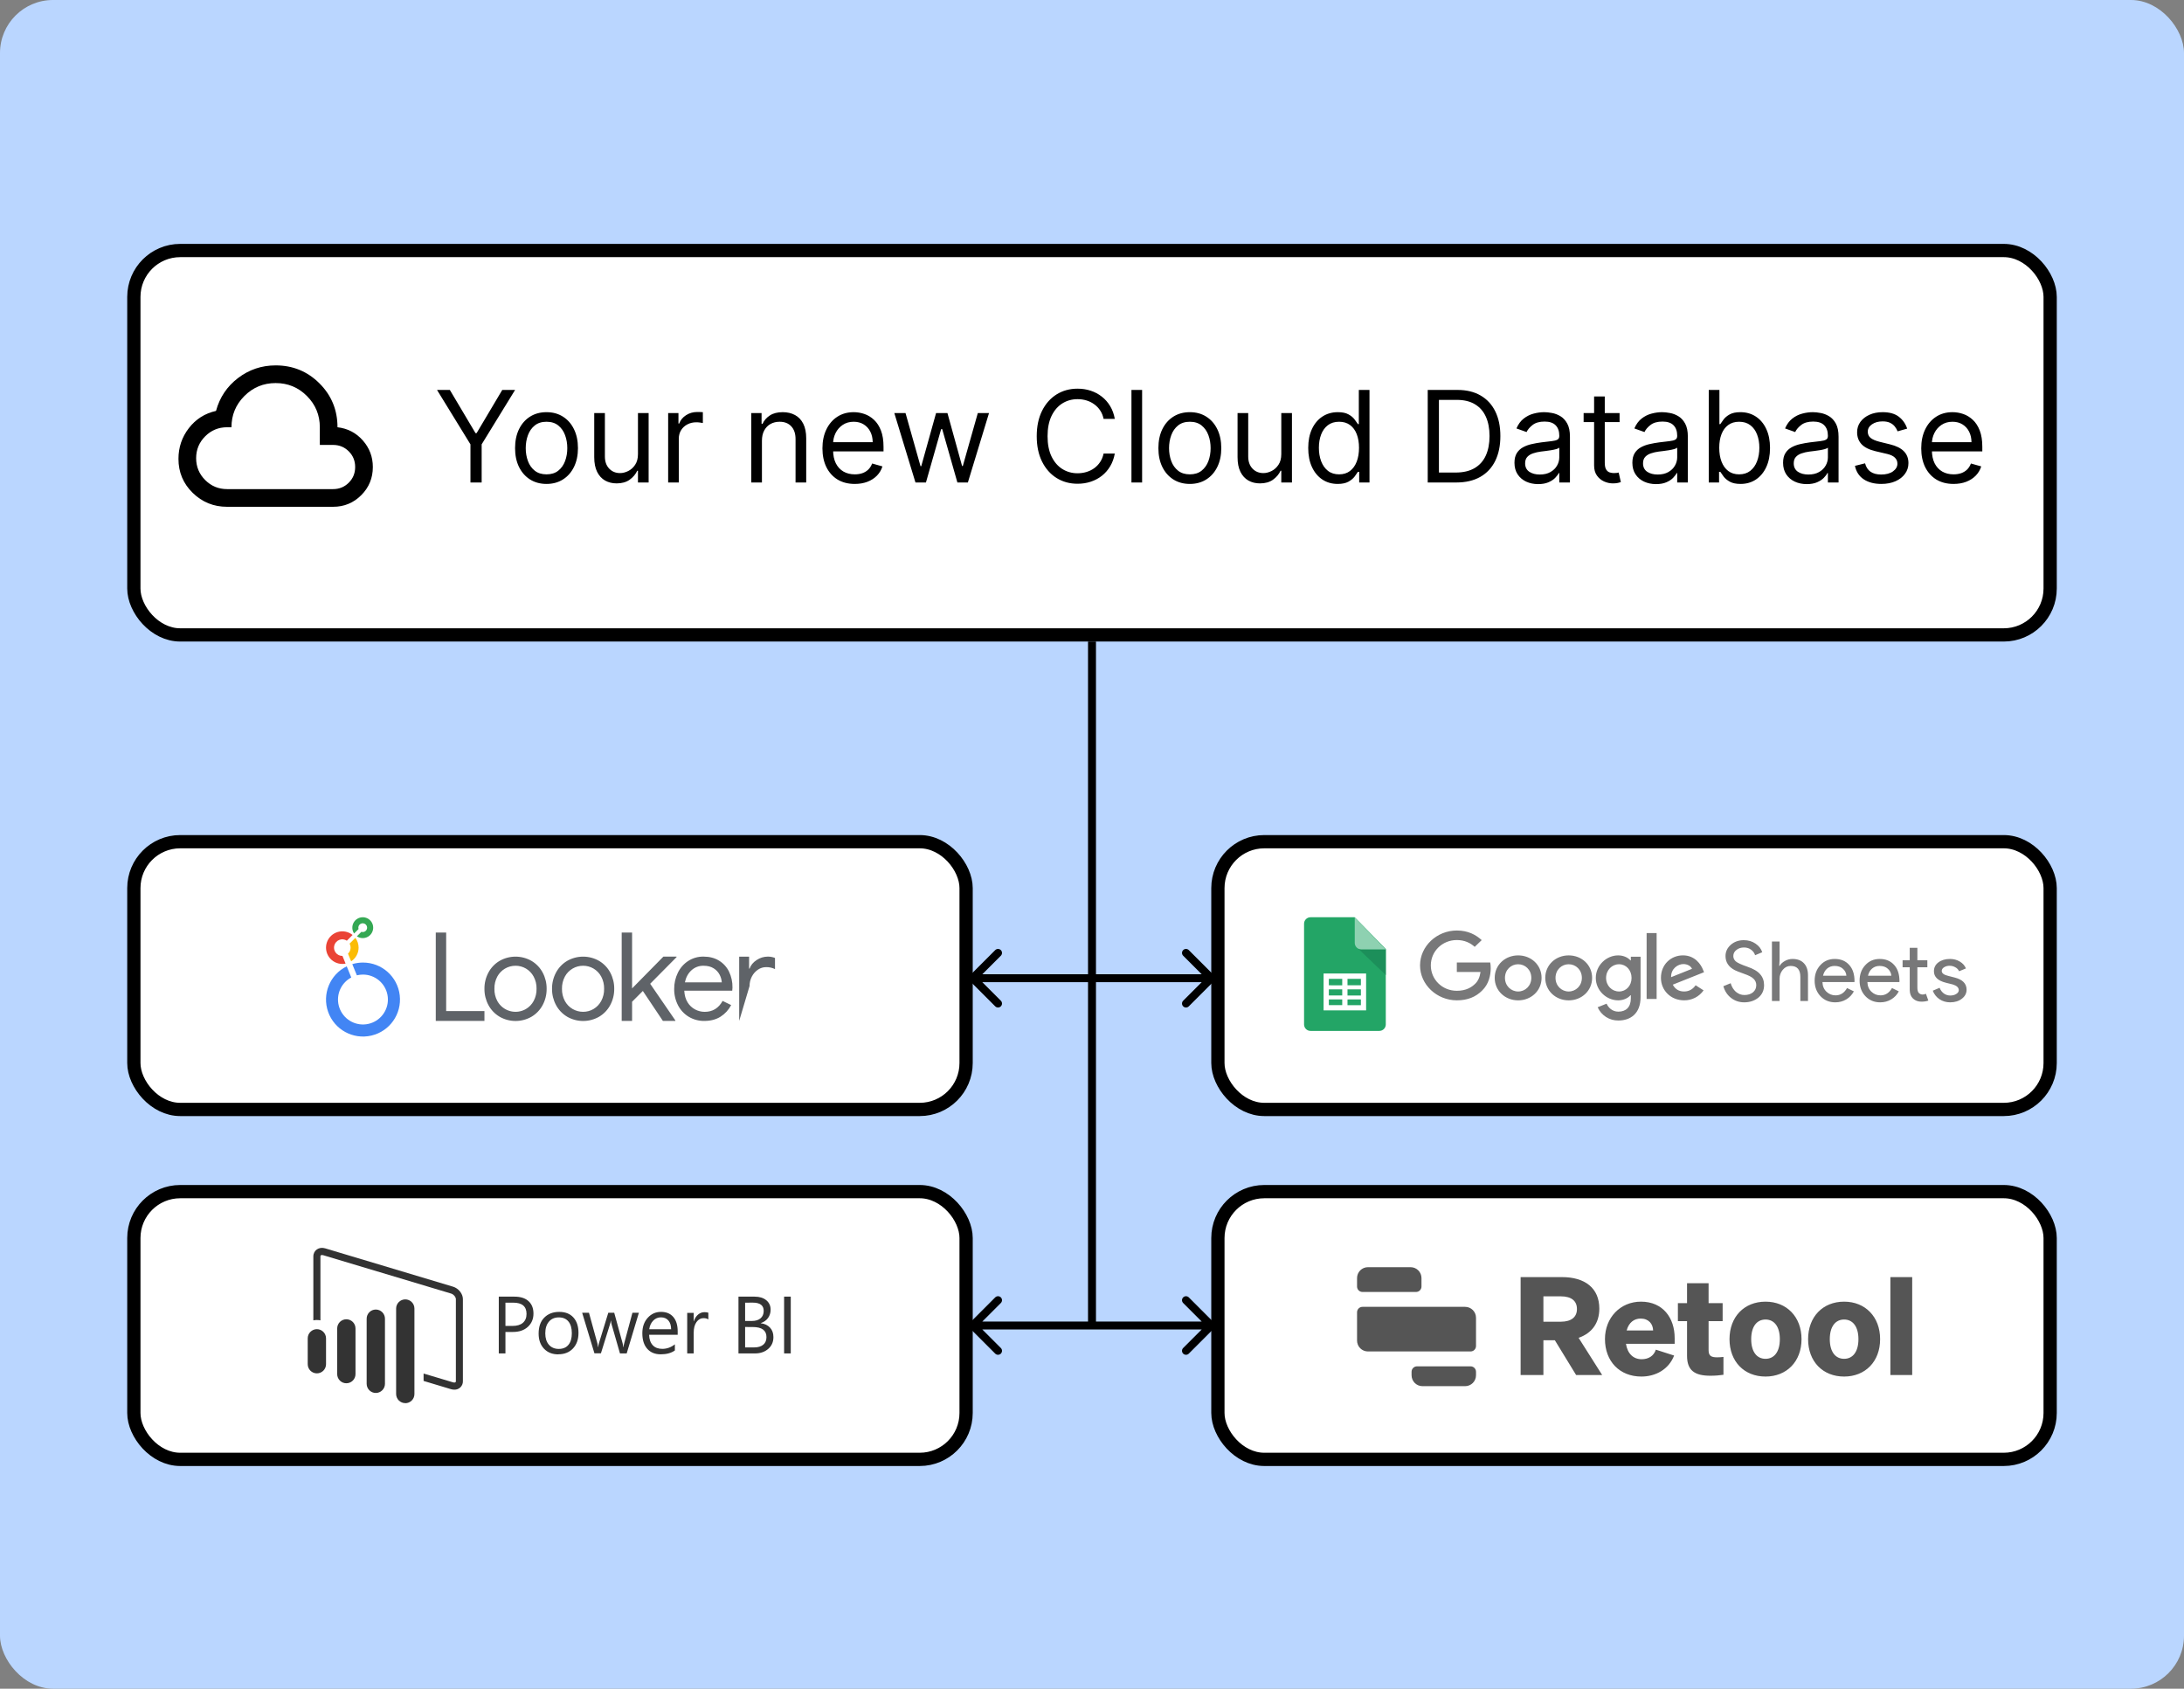
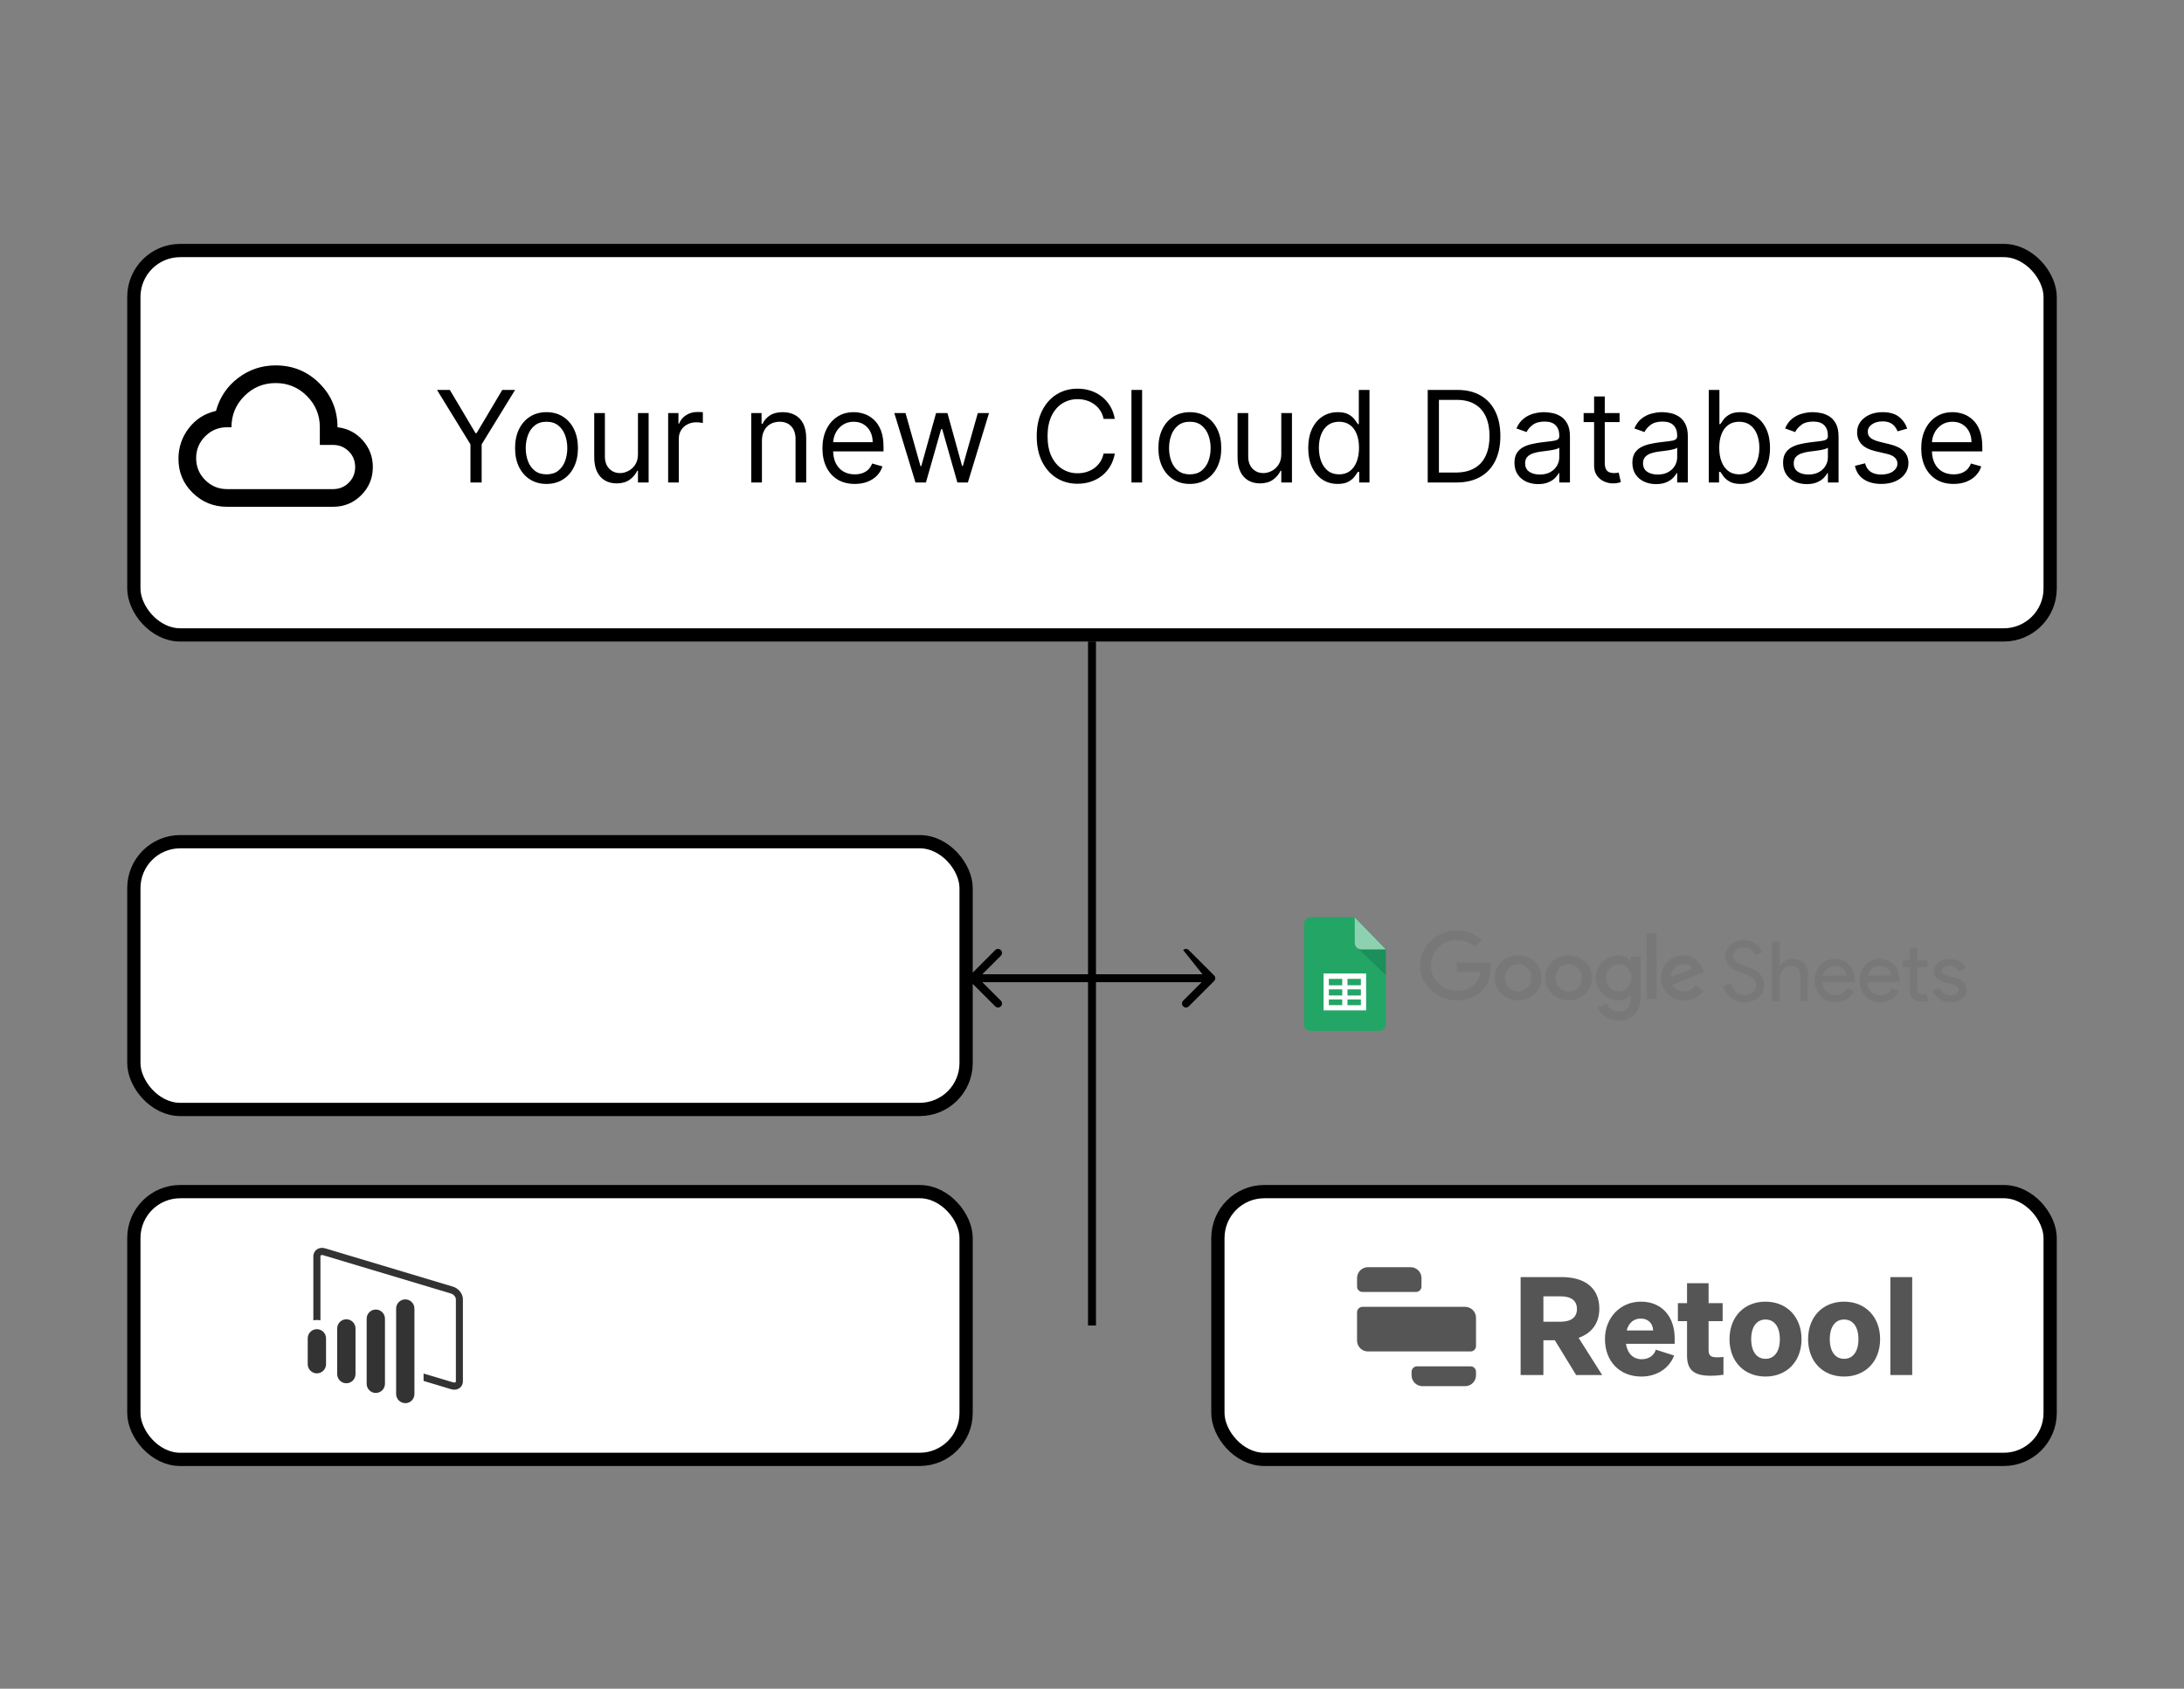
<svg xmlns="http://www.w3.org/2000/svg" width="824" height="637" viewBox="0 0 824 637" fill="none">
  <rect x="0" y="0" width="824" height="637" fill="#808080" stroke="none" />
-   <rect width="824" height="637" rx="20" fill="#BAD6FF" />
  <rect x="50.5" y="94.5" width="723" height="145" rx="17.5" fill="white" stroke="black" stroke-width="5" />
  <path d="M85.667 191.167C80.611 191.167 76.291 189.417 72.707 185.917C69.122 182.417 67.331 178.139 67.333 173.083C67.333 168.75 68.639 164.889 71.25 161.5C73.861 158.111 77.278 155.944 81.5 155C82.889 149.889 85.667 145.75 89.833 142.583C94 139.417 98.722 137.833 104 137.833C110.5 137.833 116.014 140.098 120.543 144.627C125.072 149.155 127.336 154.669 127.333 161.167C131.167 161.611 134.348 163.264 136.877 166.127C139.406 168.989 140.669 172.335 140.667 176.167C140.667 180.333 139.208 183.875 136.29 186.793C133.372 189.711 129.831 191.169 125.667 191.167H85.667ZM85.667 184.5H125.667C128 184.5 129.972 183.694 131.583 182.083C133.194 180.472 134 178.5 134 176.167C134 173.833 133.194 171.861 131.583 170.25C129.972 168.639 128 167.833 125.667 167.833H120.667V161.167C120.667 156.555 119.041 152.624 115.79 149.373C112.539 146.122 108.609 144.498 104 144.5C99.389 144.5 95.458 146.125 92.207 149.377C88.956 152.628 87.331 156.558 87.333 161.167H85.667C82.444 161.167 79.694 162.305 77.417 164.583C75.139 166.861 74 169.611 74 172.833C74 176.055 75.139 178.805 77.417 181.083C79.694 183.361 82.444 184.5 85.667 184.5Z" fill="black" />
  <path d="M164.884 147.091H169.724L179.406 163.386H179.815L189.497 147.091H194.338L181.724 167.614V182H177.497V167.614L164.884 147.091ZM206.193 182.545C203.83 182.545 201.756 181.983 199.972 180.858C198.199 179.733 196.812 178.159 195.812 176.136C194.824 174.114 194.33 171.75 194.33 169.045C194.33 166.318 194.824 163.937 195.812 161.903C196.812 159.869 198.199 158.29 199.972 157.165C201.756 156.04 203.83 155.477 206.193 155.477C208.557 155.477 210.625 156.04 212.398 157.165C214.182 158.29 215.568 159.869 216.557 161.903C217.557 163.937 218.057 166.318 218.057 169.045C218.057 171.75 217.557 174.114 216.557 176.136C215.568 178.159 214.182 179.733 212.398 180.858C210.625 181.983 208.557 182.545 206.193 182.545ZM206.193 178.932C207.989 178.932 209.466 178.472 210.625 177.551C211.784 176.631 212.642 175.42 213.199 173.92C213.756 172.42 214.034 170.795 214.034 169.045C214.034 167.295 213.756 165.665 213.199 164.153C212.642 162.642 211.784 161.42 210.625 160.489C209.466 159.557 207.989 159.091 206.193 159.091C204.398 159.091 202.92 159.557 201.761 160.489C200.602 161.42 199.744 162.642 199.188 164.153C198.631 165.665 198.352 167.295 198.352 169.045C198.352 170.795 198.631 172.42 199.188 173.92C199.744 175.42 200.602 176.631 201.761 177.551C202.92 178.472 204.398 178.932 206.193 178.932ZM240.697 171.295V155.818H244.72V182H240.697V177.568H240.425C239.811 178.898 238.857 180.028 237.561 180.96C236.266 181.881 234.629 182.341 232.652 182.341C231.016 182.341 229.561 181.983 228.288 181.267C227.016 180.54 226.016 179.449 225.288 177.994C224.561 176.528 224.197 174.682 224.197 172.455V155.818H228.22V172.182C228.22 174.091 228.754 175.614 229.822 176.75C230.902 177.886 232.277 178.455 233.947 178.455C234.947 178.455 235.964 178.199 236.999 177.688C238.044 177.176 238.919 176.392 239.624 175.335C240.339 174.278 240.697 172.932 240.697 171.295ZM252.088 182V155.818H255.974V159.773H256.247C256.724 158.477 257.588 157.426 258.838 156.619C260.088 155.812 261.497 155.409 263.065 155.409C263.361 155.409 263.73 155.415 264.173 155.426C264.616 155.437 264.952 155.455 265.179 155.477V159.568C265.043 159.534 264.73 159.483 264.241 159.415C263.764 159.335 263.259 159.295 262.724 159.295C261.452 159.295 260.315 159.562 259.315 160.097C258.327 160.619 257.543 161.347 256.963 162.278C256.395 163.199 256.111 164.25 256.111 165.432V182H252.088ZM287.47 166.25V182H283.447V155.818H287.334V159.909H287.675C288.288 158.58 289.22 157.511 290.47 156.705C291.72 155.886 293.334 155.477 295.311 155.477C297.084 155.477 298.635 155.841 299.964 156.568C301.294 157.284 302.328 158.375 303.067 159.841C303.805 161.295 304.175 163.136 304.175 165.364V182H300.152V165.636C300.152 163.58 299.618 161.977 298.55 160.83C297.482 159.67 296.016 159.091 294.152 159.091C292.868 159.091 291.72 159.369 290.709 159.926C289.709 160.483 288.919 161.295 288.339 162.364C287.76 163.432 287.47 164.727 287.47 166.25ZM322.503 182.545C319.98 182.545 317.804 181.989 315.974 180.875C314.156 179.75 312.753 178.182 311.764 176.17C310.787 174.148 310.298 171.795 310.298 169.114C310.298 166.432 310.787 164.068 311.764 162.023C312.753 159.966 314.128 158.364 315.889 157.216C317.662 156.057 319.73 155.477 322.094 155.477C323.457 155.477 324.804 155.705 326.134 156.159C327.463 156.614 328.673 157.352 329.764 158.375C330.855 159.386 331.724 160.727 332.372 162.398C333.02 164.068 333.344 166.125 333.344 168.568V170.273H313.162V166.795H329.253C329.253 165.318 328.957 164 328.366 162.841C327.787 161.682 326.957 160.767 325.878 160.097C324.81 159.426 323.548 159.091 322.094 159.091C320.491 159.091 319.105 159.489 317.935 160.284C316.776 161.068 315.884 162.091 315.259 163.352C314.634 164.614 314.321 165.966 314.321 167.409V169.727C314.321 171.705 314.662 173.381 315.344 174.756C316.037 176.119 316.997 177.159 318.224 177.875C319.452 178.58 320.878 178.932 322.503 178.932C323.56 178.932 324.514 178.784 325.366 178.489C326.23 178.182 326.974 177.727 327.599 177.125C328.224 176.511 328.707 175.75 329.048 174.841L332.935 175.932C332.526 177.25 331.838 178.409 330.872 179.409C329.906 180.398 328.713 181.17 327.293 181.727C325.872 182.273 324.276 182.545 322.503 182.545ZM345.395 182L337.418 155.818H341.645L347.304 175.864H347.577L353.168 155.818H357.463L362.986 175.795H363.259L368.918 155.818H373.145L365.168 182H361.213L355.486 161.886H355.077L349.349 182H345.395ZM420.599 158H416.372C416.122 156.784 415.685 155.716 415.06 154.795C414.446 153.875 413.696 153.102 412.81 152.477C411.935 151.841 410.963 151.364 409.895 151.045C408.827 150.727 407.713 150.568 406.554 150.568C404.44 150.568 402.526 151.102 400.81 152.17C399.105 153.239 397.747 154.812 396.736 156.892C395.736 158.972 395.236 161.523 395.236 164.545C395.236 167.568 395.736 170.119 396.736 172.199C397.747 174.278 399.105 175.852 400.81 176.92C402.526 177.989 404.44 178.523 406.554 178.523C407.713 178.523 408.827 178.364 409.895 178.045C410.963 177.727 411.935 177.256 412.81 176.631C413.696 175.994 414.446 175.216 415.06 174.295C415.685 173.364 416.122 172.295 416.372 171.091H420.599C420.281 172.875 419.702 174.472 418.861 175.881C418.02 177.29 416.974 178.489 415.724 179.477C414.474 180.455 413.071 181.199 411.514 181.71C409.969 182.222 408.315 182.477 406.554 182.477C403.577 182.477 400.929 181.75 398.611 180.295C396.293 178.841 394.469 176.773 393.139 174.091C391.81 171.409 391.145 168.227 391.145 164.545C391.145 160.864 391.81 157.682 393.139 155C394.469 152.318 396.293 150.25 398.611 148.795C400.929 147.341 403.577 146.614 406.554 146.614C408.315 146.614 409.969 146.869 411.514 147.381C413.071 147.892 414.474 148.642 415.724 149.631C416.974 150.608 418.02 151.801 418.861 153.21C419.702 154.608 420.281 156.205 420.599 158ZM430.908 147.091V182H426.885V147.091H430.908ZM448.912 182.545C446.548 182.545 444.474 181.983 442.69 180.858C440.918 179.733 439.531 178.159 438.531 176.136C437.543 174.114 437.048 171.75 437.048 169.045C437.048 166.318 437.543 163.937 438.531 161.903C439.531 159.869 440.918 158.29 442.69 157.165C444.474 156.04 446.548 155.477 448.912 155.477C451.276 155.477 453.344 156.04 455.116 157.165C456.901 158.29 458.287 159.869 459.276 161.903C460.276 163.937 460.776 166.318 460.776 169.045C460.776 171.75 460.276 174.114 459.276 176.136C458.287 178.159 456.901 179.733 455.116 180.858C453.344 181.983 451.276 182.545 448.912 182.545ZM448.912 178.932C450.707 178.932 452.185 178.472 453.344 177.551C454.503 176.631 455.361 175.42 455.918 173.92C456.474 172.42 456.753 170.795 456.753 169.045C456.753 167.295 456.474 165.665 455.918 164.153C455.361 162.642 454.503 161.42 453.344 160.489C452.185 159.557 450.707 159.091 448.912 159.091C447.116 159.091 445.639 159.557 444.48 160.489C443.321 161.42 442.463 162.642 441.906 164.153C441.349 165.665 441.071 167.295 441.071 169.045C441.071 170.795 441.349 172.42 441.906 173.92C442.463 175.42 443.321 176.631 444.48 177.551C445.639 178.472 447.116 178.932 448.912 178.932ZM483.416 171.295V155.818H487.439V182H483.416V177.568H483.143C482.53 178.898 481.575 180.028 480.28 180.96C478.984 181.881 477.348 182.341 475.371 182.341C473.734 182.341 472.28 181.983 471.007 181.267C469.734 180.54 468.734 179.449 468.007 177.994C467.28 176.528 466.916 174.682 466.916 172.455V155.818H470.939V172.182C470.939 174.091 471.473 175.614 472.541 176.75C473.621 177.886 474.996 178.455 476.666 178.455C477.666 178.455 478.683 178.199 479.717 177.688C480.763 177.176 481.638 176.392 482.342 175.335C483.058 174.278 483.416 172.932 483.416 171.295ZM504.693 182.545C502.511 182.545 500.585 181.994 498.915 180.892C497.244 179.778 495.938 178.21 494.994 176.188C494.051 174.153 493.58 171.75 493.58 168.977C493.58 166.227 494.051 163.841 494.994 161.818C495.938 159.795 497.25 158.233 498.932 157.131C500.614 156.028 502.557 155.477 504.761 155.477C506.466 155.477 507.813 155.761 508.801 156.33C509.801 156.886 510.563 157.523 511.085 158.239C511.619 158.943 512.034 159.523 512.33 159.977H512.67V147.091H516.693V182H512.807V177.977H512.33C512.034 178.455 511.614 179.057 511.068 179.784C510.523 180.5 509.744 181.142 508.733 181.71C507.722 182.267 506.375 182.545 504.693 182.545ZM505.239 178.932C506.852 178.932 508.216 178.511 509.33 177.67C510.443 176.818 511.29 175.642 511.869 174.142C512.449 172.631 512.739 170.886 512.739 168.909C512.739 166.955 512.455 165.244 511.886 163.778C511.318 162.301 510.477 161.153 509.364 160.335C508.25 159.506 506.875 159.091 505.239 159.091C503.534 159.091 502.114 159.528 500.977 160.403C499.852 161.267 499.006 162.443 498.438 163.932C497.881 165.409 497.602 167.068 497.602 168.909C497.602 170.773 497.886 172.466 498.455 173.989C499.034 175.5 499.886 176.705 501.011 177.602C502.148 178.489 503.557 178.932 505.239 178.932ZM549.438 182H538.665V147.091H549.915C553.301 147.091 556.199 147.79 558.608 149.188C561.017 150.574 562.864 152.568 564.148 155.17C565.432 157.761 566.074 160.864 566.074 164.477C566.074 168.114 565.426 171.244 564.131 173.869C562.835 176.483 560.949 178.494 558.472 179.903C555.994 181.301 552.983 182 549.438 182ZM542.892 178.25H549.165C552.051 178.25 554.443 177.693 556.341 176.58C558.239 175.466 559.653 173.881 560.585 171.824C561.517 169.767 561.983 167.318 561.983 164.477C561.983 161.659 561.523 159.233 560.602 157.199C559.682 155.153 558.307 153.585 556.477 152.494C554.648 151.392 552.369 150.841 549.642 150.841H542.892V178.25ZM580.324 182.614C578.665 182.614 577.159 182.301 575.807 181.676C574.455 181.04 573.381 180.125 572.585 178.932C571.79 177.727 571.392 176.273 571.392 174.568C571.392 173.068 571.688 171.852 572.278 170.92C572.869 169.977 573.659 169.239 574.648 168.705C575.636 168.17 576.727 167.773 577.92 167.511C579.125 167.239 580.335 167.023 581.551 166.864C583.142 166.659 584.432 166.506 585.42 166.403C586.42 166.29 587.148 166.102 587.602 165.841C588.068 165.58 588.301 165.125 588.301 164.477V164.341C588.301 162.659 587.841 161.352 586.92 160.42C586.011 159.489 584.631 159.023 582.778 159.023C580.858 159.023 579.352 159.443 578.261 160.284C577.17 161.125 576.403 162.023 575.96 162.977L572.142 161.614C572.824 160.023 573.733 158.784 574.869 157.898C576.017 157 577.267 156.375 578.619 156.023C579.983 155.659 581.324 155.477 582.642 155.477C583.483 155.477 584.449 155.58 585.54 155.784C586.642 155.977 587.705 156.381 588.727 156.994C589.761 157.608 590.619 158.534 591.301 159.773C591.983 161.011 592.324 162.67 592.324 164.75V182H588.301V178.455H588.097C587.824 179.023 587.369 179.631 586.733 180.278C586.097 180.926 585.25 181.477 584.193 181.932C583.136 182.386 581.847 182.614 580.324 182.614ZM580.938 179C582.528 179 583.869 178.688 584.96 178.062C586.063 177.438 586.892 176.631 587.449 175.642C588.017 174.653 588.301 173.614 588.301 172.523V168.841C588.131 169.045 587.756 169.233 587.176 169.403C586.608 169.562 585.949 169.705 585.199 169.83C584.46 169.943 583.739 170.045 583.034 170.136C582.341 170.216 581.778 170.284 581.347 170.341C580.301 170.477 579.324 170.699 578.415 171.006C577.517 171.301 576.79 171.75 576.233 172.352C575.688 172.943 575.415 173.75 575.415 174.773C575.415 176.17 575.932 177.227 576.966 177.943C578.011 178.648 579.335 179 580.938 179ZM611.053 155.818V159.227H597.484V155.818H611.053ZM601.439 149.545H605.462V174.5C605.462 175.636 605.626 176.489 605.956 177.057C606.297 177.614 606.729 177.989 607.251 178.182C607.786 178.364 608.348 178.455 608.939 178.455C609.382 178.455 609.746 178.432 610.03 178.386C610.314 178.33 610.541 178.284 610.712 178.25L611.53 181.864C611.257 181.966 610.876 182.068 610.388 182.17C609.899 182.284 609.28 182.341 608.53 182.341C607.393 182.341 606.28 182.097 605.189 181.608C604.109 181.119 603.212 180.375 602.496 179.375C601.791 178.375 601.439 177.114 601.439 175.591V149.545ZM624.808 182.614C623.149 182.614 621.643 182.301 620.291 181.676C618.939 181.04 617.865 180.125 617.07 178.932C616.274 177.727 615.876 176.273 615.876 174.568C615.876 173.068 616.172 171.852 616.763 170.92C617.354 169.977 618.143 169.239 619.132 168.705C620.121 168.17 621.212 167.773 622.405 167.511C623.609 167.239 624.82 167.023 626.036 166.864C627.626 166.659 628.916 166.506 629.905 166.403C630.905 166.29 631.632 166.102 632.087 165.841C632.553 165.58 632.786 165.125 632.786 164.477V164.341C632.786 162.659 632.325 161.352 631.405 160.42C630.496 159.489 629.115 159.023 627.263 159.023C625.342 159.023 623.837 159.443 622.746 160.284C621.655 161.125 620.888 162.023 620.445 162.977L616.626 161.614C617.308 160.023 618.217 158.784 619.354 157.898C620.501 157 621.751 156.375 623.104 156.023C624.467 155.659 625.808 155.477 627.126 155.477C627.967 155.477 628.933 155.58 630.024 155.784C631.126 155.977 632.189 156.381 633.212 156.994C634.246 157.608 635.104 158.534 635.786 159.773C636.467 161.011 636.808 162.67 636.808 164.75V182H632.786V178.455H632.581C632.308 179.023 631.854 179.631 631.217 180.278C630.581 180.926 629.734 181.477 628.678 181.932C627.621 182.386 626.331 182.614 624.808 182.614ZM625.422 179C627.013 179 628.354 178.688 629.445 178.062C630.547 177.438 631.376 176.631 631.933 175.642C632.501 174.653 632.786 173.614 632.786 172.523V168.841C632.615 169.045 632.24 169.233 631.661 169.403C631.092 169.562 630.433 169.705 629.683 169.83C628.945 169.943 628.223 170.045 627.518 170.136C626.825 170.216 626.263 170.284 625.831 170.341C624.786 170.477 623.808 170.699 622.899 171.006C622.001 171.301 621.274 171.75 620.717 172.352C620.172 172.943 619.899 173.75 619.899 174.773C619.899 176.17 620.416 177.227 621.45 177.943C622.496 178.648 623.82 179 625.422 179ZM644.696 182V147.091H648.719V159.977H649.06C649.355 159.523 649.764 158.943 650.287 158.239C650.821 157.523 651.582 156.886 652.571 156.33C653.571 155.761 654.923 155.477 656.628 155.477C658.832 155.477 660.776 156.028 662.457 157.131C664.139 158.233 665.452 159.795 666.395 161.818C667.338 163.841 667.81 166.227 667.81 168.977C667.81 171.75 667.338 174.153 666.395 176.188C665.452 178.21 664.145 179.778 662.474 180.892C660.804 181.994 658.878 182.545 656.696 182.545C655.014 182.545 653.668 182.267 652.656 181.71C651.645 181.142 650.866 180.5 650.321 179.784C649.776 179.057 649.355 178.455 649.06 177.977H648.582V182H644.696ZM648.651 168.909C648.651 170.886 648.94 172.631 649.52 174.142C650.099 175.642 650.946 176.818 652.06 177.67C653.173 178.511 654.537 178.932 656.151 178.932C657.832 178.932 659.236 178.489 660.361 177.602C661.497 176.705 662.349 175.5 662.918 173.989C663.497 172.466 663.787 170.773 663.787 168.909C663.787 167.068 663.503 165.409 662.935 163.932C662.378 162.443 661.531 161.267 660.395 160.403C659.27 159.528 657.855 159.091 656.151 159.091C654.514 159.091 653.139 159.506 652.026 160.335C650.912 161.153 650.071 162.301 649.503 163.778C648.935 165.244 648.651 166.955 648.651 168.909ZM681.668 182.614C680.009 182.614 678.503 182.301 677.151 181.676C675.798 181.04 674.724 180.125 673.929 178.932C673.134 177.727 672.736 176.273 672.736 174.568C672.736 173.068 673.031 171.852 673.622 170.92C674.213 169.977 675.003 169.239 675.991 168.705C676.98 168.17 678.071 167.773 679.264 167.511C680.469 167.239 681.679 167.023 682.895 166.864C684.486 166.659 685.776 166.506 686.764 166.403C687.764 166.29 688.491 166.102 688.946 165.841C689.412 165.58 689.645 165.125 689.645 164.477V164.341C689.645 162.659 689.185 161.352 688.264 160.42C687.355 159.489 685.974 159.023 684.122 159.023C682.202 159.023 680.696 159.443 679.605 160.284C678.514 161.125 677.747 162.023 677.304 162.977L673.486 161.614C674.168 160.023 675.077 158.784 676.213 157.898C677.361 157 678.611 156.375 679.963 156.023C681.327 155.659 682.668 155.477 683.986 155.477C684.827 155.477 685.793 155.58 686.884 155.784C687.986 155.977 689.048 156.381 690.071 156.994C691.105 157.608 691.963 158.534 692.645 159.773C693.327 161.011 693.668 162.67 693.668 164.75V182H689.645V178.455H689.44C689.168 179.023 688.713 179.631 688.077 180.278C687.44 180.926 686.594 181.477 685.537 181.932C684.48 182.386 683.19 182.614 681.668 182.614ZM682.281 179C683.872 179 685.213 178.688 686.304 178.062C687.406 177.438 688.236 176.631 688.793 175.642C689.361 174.653 689.645 173.614 689.645 172.523V168.841C689.474 169.045 689.099 169.233 688.52 169.403C687.952 169.562 687.293 169.705 686.543 169.83C685.804 169.943 685.082 170.045 684.378 170.136C683.685 170.216 683.122 170.284 682.69 170.341C681.645 170.477 680.668 170.699 679.759 171.006C678.861 171.301 678.134 171.75 677.577 172.352C677.031 172.943 676.759 173.75 676.759 174.773C676.759 176.17 677.276 177.227 678.31 177.943C679.355 178.648 680.679 179 682.281 179ZM719.555 161.682L715.942 162.705C715.714 162.102 715.379 161.517 714.936 160.949C714.504 160.369 713.913 159.892 713.163 159.517C712.413 159.142 711.453 158.955 710.283 158.955C708.68 158.955 707.345 159.324 706.277 160.062C705.22 160.79 704.692 161.716 704.692 162.841C704.692 163.841 705.055 164.631 705.783 165.21C706.51 165.79 707.646 166.273 709.192 166.659L713.078 167.614C715.419 168.182 717.163 169.051 718.311 170.222C719.459 171.381 720.033 172.875 720.033 174.705C720.033 176.205 719.601 177.545 718.737 178.727C717.885 179.909 716.692 180.841 715.158 181.523C713.624 182.205 711.839 182.545 709.805 182.545C707.135 182.545 704.925 181.966 703.175 180.807C701.425 179.648 700.317 177.955 699.851 175.727L703.669 174.773C704.033 176.182 704.72 177.239 705.732 177.943C706.754 178.648 708.089 179 709.737 179C711.612 179 713.101 178.602 714.203 177.807C715.317 177 715.874 176.034 715.874 174.909C715.874 174 715.555 173.239 714.919 172.625C714.283 172 713.305 171.534 711.987 171.227L707.624 170.205C705.226 169.636 703.464 168.756 702.339 167.562C701.226 166.358 700.669 164.852 700.669 163.045C700.669 161.568 701.084 160.261 701.913 159.125C702.754 157.989 703.896 157.097 705.339 156.449C706.794 155.801 708.442 155.477 710.283 155.477C712.874 155.477 714.908 156.045 716.385 157.182C717.874 158.318 718.93 159.818 719.555 161.682ZM737.065 182.545C734.543 182.545 732.366 181.989 730.537 180.875C728.719 179.75 727.315 178.182 726.327 176.17C725.349 174.148 724.861 171.795 724.861 169.114C724.861 166.432 725.349 164.068 726.327 162.023C727.315 159.966 728.69 158.364 730.452 157.216C732.224 156.057 734.293 155.477 736.656 155.477C738.02 155.477 739.366 155.705 740.696 156.159C742.026 156.614 743.236 157.352 744.327 158.375C745.418 159.386 746.287 160.727 746.935 162.398C747.582 164.068 747.906 166.125 747.906 168.568V170.273H727.724V166.795H743.815C743.815 165.318 743.52 164 742.929 162.841C742.349 161.682 741.52 160.767 740.44 160.097C739.372 159.426 738.111 159.091 736.656 159.091C735.054 159.091 733.668 159.489 732.497 160.284C731.338 161.068 730.446 162.091 729.821 163.352C729.196 164.614 728.884 165.966 728.884 167.409V169.727C728.884 171.705 729.224 173.381 729.906 174.756C730.599 176.119 731.56 177.159 732.787 177.875C734.014 178.58 735.44 178.932 737.065 178.932C738.122 178.932 739.077 178.784 739.929 178.489C740.793 178.182 741.537 177.727 742.162 177.125C742.787 176.511 743.27 175.75 743.611 174.841L747.497 175.932C747.088 177.25 746.401 178.409 745.435 179.409C744.469 180.398 743.276 181.17 741.855 181.727C740.435 182.273 738.838 182.545 737.065 182.545Z" fill="black" />
  <rect x="50.5" y="317.5" width="314" height="101" rx="17.5" fill="white" stroke="black" stroke-width="5" />
  <g clip-path="url(#clip0_30_78)">
    <path d="M136.861 346C136.148 346 135.448 346.195 134.836 346.562C134.225 346.929 133.725 347.456 133.39 348.086C133.054 348.715 132.897 349.424 132.933 350.136C132.97 350.849 133.199 351.538 133.597 352.13L135.278 350.451C135.161 350.097 135.167 349.713 135.295 349.363C135.423 349.012 135.665 348.715 135.983 348.519C136.3 348.323 136.675 348.24 137.045 348.283C137.416 348.327 137.761 348.493 138.025 348.757C138.29 349.021 138.457 349.366 138.501 349.736C138.545 350.107 138.463 350.481 138.268 350.799C138.072 351.117 137.776 351.36 137.425 351.489C137.075 351.618 136.692 351.625 136.337 351.508L134.659 353.187C135.168 353.532 135.752 353.753 136.362 353.832C136.972 353.911 137.592 353.845 138.173 353.641C138.753 353.436 139.277 353.098 139.703 352.654C140.129 352.21 140.445 351.672 140.625 351.084C140.806 350.496 140.845 349.873 140.741 349.267C140.637 348.66 140.392 348.087 140.026 347.592C139.66 347.098 139.183 346.696 138.633 346.419C138.083 346.143 137.476 345.999 136.861 346Z" fill="#34A853" />
    <path d="M135.297 357.461C135.299 356.132 134.869 354.839 134.071 353.777L131.89 355.955C132.222 356.562 132.343 357.261 132.235 357.944C132.127 358.627 131.796 359.254 131.293 359.729L132.478 362.626C133.343 362.069 134.053 361.304 134.546 360.402C135.038 359.5 135.296 358.488 135.297 357.461Z" fill="#FBBC04" />
    <path d="M129.203 360.587H129.146C128.658 360.587 128.177 360.473 127.741 360.254C127.305 360.035 126.927 359.718 126.635 359.327C126.344 358.936 126.148 358.482 126.063 358.002C125.979 357.521 126.007 357.028 126.147 356.561C126.287 356.094 126.534 355.666 126.869 355.311C127.203 354.956 127.616 354.684 128.074 354.518C128.533 354.351 129.024 354.293 129.508 354.35C129.992 354.407 130.457 354.576 130.864 354.844L133.023 352.684C132.259 352.065 131.357 351.637 130.394 351.439C129.43 351.24 128.433 351.275 127.486 351.542C126.539 351.808 125.67 352.298 124.951 352.97C124.233 353.642 123.686 354.477 123.357 355.404C123.028 356.331 122.926 357.323 123.06 358.298C123.194 359.273 123.56 360.201 124.127 361.005C124.694 361.809 125.446 362.465 126.319 362.918C127.193 363.371 128.162 363.608 129.146 363.609C129.563 363.609 129.979 363.568 130.388 363.486L129.203 360.587Z" fill="#EA4335" />
    <path d="M136.944 363.092C135.579 363.091 134.221 363.29 132.914 363.683L134.642 367.904C135.395 367.718 136.167 367.624 136.942 367.624C141.432 367.626 145.296 370.799 146.171 375.203C147.046 379.607 144.688 384.016 140.54 385.734C136.391 387.451 131.607 385.999 129.112 382.265C126.618 378.532 127.108 373.556 130.283 370.381C130.946 369.721 131.702 369.162 132.528 368.722L130.819 364.512C124.449 367.632 121.433 375.035 123.808 381.718C126.185 388.402 133.197 392.239 140.107 390.638C147.017 389.036 151.626 382.506 150.82 375.458C150.014 368.411 144.049 363.09 136.956 363.09L136.944 363.092Z" fill="#4285F4" />
    <path d="M200.551 362.471C202.322 363.523 203.771 365.041 204.74 366.858C205.749 368.744 206.265 370.854 206.24 372.993C206.265 375.132 205.749 377.242 204.74 379.127C203.771 380.945 202.323 382.462 200.554 383.515C198.715 384.572 196.63 385.128 194.509 385.128C192.388 385.128 190.304 384.572 188.465 383.515L188.463 383.505C186.692 382.454 185.244 380.936 184.277 379.118C183.267 377.233 182.75 375.122 182.776 372.984C182.752 370.848 183.268 368.741 184.277 366.859C185.244 365.04 186.692 363.523 188.463 362.471C190.302 361.414 192.386 360.858 194.507 360.858C196.628 360.858 198.712 361.414 200.551 362.471ZM226.051 362.471C227.822 363.523 229.271 365.04 230.24 366.858C231.249 368.744 231.765 370.854 231.74 372.993C231.765 375.132 231.249 377.242 230.24 379.127C229.272 380.945 227.824 382.463 226.054 383.515C224.214 384.572 222.13 385.128 220.009 385.128C217.888 385.128 215.804 384.572 213.965 383.515L213.962 383.505C212.193 382.453 210.745 380.935 209.776 379.118C208.767 377.232 208.251 375.122 208.276 372.984C208.253 370.848 208.769 368.742 209.776 366.859C210.745 365.041 212.193 363.524 213.962 362.471C215.801 361.414 217.886 360.858 220.007 360.858C222.128 360.858 224.212 361.414 226.051 362.471ZM265.429 360.845C267.667 360.845 269.607 361.345 271.251 362.346C272.885 363.335 274.202 364.773 275.043 366.489C275.95 368.377 276.4 370.453 276.357 372.547C276.355 372.937 276.325 373.326 276.266 373.711H258.169C258.259 375.449 258.677 376.913 259.423 378.101C260.11 379.238 261.093 380.166 262.267 380.787C263.378 381.374 264.616 381.682 265.872 381.683C268.856 381.683 271.109 380.31 272.632 377.563L275.856 379.13C274.937 380.911 273.562 382.418 271.872 383.496C270.17 384.572 268.125 385.11 265.737 385.11C263.675 385.144 261.644 384.604 259.871 383.55C258.146 382.513 256.743 381.017 255.818 379.229C254.828 377.312 254.329 375.179 254.365 373.022C254.348 370.923 254.817 368.848 255.734 366.961C256.6 365.146 257.947 363.605 259.629 362.504C261.355 361.389 263.374 360.811 265.429 360.845ZM168.334 351.769V381.382H182.776V385.11H164.411V351.769L168.334 351.769ZM238.479 351.769V372.846L250.283 360.855H255.26V361.04L245.305 371.092L254.81 384.935V385.11H250.107L242.539 373.804L238.479 377.874V385.11H234.558V351.769H238.479ZM292.399 361.357V365.555C291.366 365.052 290.229 364.799 289.08 364.815C287.959 364.81 286.863 365.149 285.942 365.787C284.974 366.451 284.188 367.348 283.657 368.395C283.089 369.487 282.795 370.702 282.803 371.933L278.883 385.11H278.888V360.859H282.623V365.363H282.809C283.27 364.07 284.162 362.994 285.484 362.132C286.71 361.305 288.152 360.858 289.63 360.848C290.578 360.824 291.521 360.997 292.399 361.357ZM194.507 364.296C193.1 364.291 191.718 364.667 190.507 365.384C189.297 366.102 188.303 367.134 187.633 368.371C186.878 369.789 186.5 371.377 186.538 372.984C186.5 374.59 186.877 376.178 187.633 377.596C188.133 378.513 188.812 379.321 189.629 379.972C190.446 380.622 191.386 381.103 192.391 381.384C193.397 381.666 194.449 381.743 195.486 381.612C196.522 381.48 197.522 381.142 198.425 380.618H198.418C199.65 379.898 200.659 378.852 201.336 377.596C202.093 376.179 202.472 374.59 202.433 372.984C202.471 371.377 202.093 369.788 201.336 368.371C200.661 367.116 199.654 366.07 198.425 365.349C197.237 364.653 195.884 364.289 194.507 364.296ZM220 364.296C218.616 364.291 217.255 364.655 216.058 365.349C214.819 366.065 213.804 367.112 213.126 368.371C212.369 369.788 211.991 371.377 212.028 372.984C211.99 374.59 212.368 376.179 213.126 377.596C213.804 378.856 214.819 379.902 216.058 380.618C217.255 381.312 218.616 381.676 220 381.671C221.38 381.68 222.736 381.316 223.927 380.619H223.918C225.146 379.896 226.153 378.851 226.828 377.596C227.585 376.179 227.963 374.59 227.926 372.984C227.962 371.377 227.584 369.789 226.828 368.371C226.153 367.116 225.146 366.071 223.918 365.349C222.73 364.653 221.376 364.289 220 364.296ZM260.864 366.02C259.611 367.17 258.79 368.686 258.402 370.566H272.327C272.255 369.566 271.98 368.592 271.521 367.701C271.007 366.707 270.233 365.871 269.281 365.283C268.267 364.625 266.984 364.297 265.432 364.297C263.744 364.258 262.106 364.876 260.864 366.02Z" fill="#5F6368" />
  </g>
  <rect x="50.5" y="449.5" width="314" height="101" rx="17.5" fill="white" stroke="black" stroke-width="5" />
  <g clip-path="url(#clip1_30_78)">
    <path d="M119.555 518.052C117.648 518.052 116.101 516.502 116.101 514.591V504.844C116.101 502.933 117.651 501.384 119.555 501.384C120.471 501.387 121.349 501.753 121.996 502.401C122.644 503.05 123.008 503.928 123.01 504.844V514.594C123.01 516.505 121.461 518.052 119.555 518.052ZM130.672 521.79C128.763 521.79 127.218 520.241 127.218 518.33V501.113C127.218 499.2 128.763 497.653 130.672 497.653C132.58 497.653 134.127 499.202 134.127 501.113V518.33C134.127 520.243 132.578 521.79 130.672 521.79ZM141.789 525.445C139.88 525.445 138.336 523.896 138.336 521.985V497.439C138.336 495.525 139.885 493.978 141.789 493.978C143.692 493.978 145.242 495.528 145.242 497.439V521.98C145.242 523.893 143.697 525.44 141.789 525.44V525.445ZM170.934 485.355L122.722 470.903C120.356 470.165 118.221 471.641 118.221 473.935V498.056C118.661 497.968 119.109 497.923 119.557 497.923C120.006 497.923 120.454 497.968 120.895 498.056V473.952C120.895 473.79 120.895 473.411 121.485 473.411C121.646 473.413 121.805 473.438 121.958 473.488L170.172 487.94C171.22 488.255 171.997 489.322 171.997 490.067V520.984C171.997 521.161 171.997 521.52 171.406 521.52C171.247 521.52 171.088 521.494 170.937 521.444L159.815 518.116V520.907L170.145 524.014C170.546 524.136 170.963 524.2 171.382 524.203C171.812 524.223 172.242 524.153 172.644 523.999C173.046 523.844 173.412 523.608 173.718 523.306C174.025 523.003 174.265 522.64 174.425 522.24C174.585 521.84 174.66 521.412 174.646 520.981V490.038C174.646 488.033 173.005 485.972 170.907 485.345L170.934 485.355ZM152.906 529.282C150.997 529.282 149.453 527.733 149.453 525.822V493.609C149.453 491.698 151.002 490.146 152.906 490.146C154.81 490.146 156.359 491.696 156.359 493.609V525.849C156.359 527.762 154.814 529.309 152.906 529.309V529.282Z" fill="#333333" />
-     <path d="M190.697 502.437V510.531H188.188V489.113H194.074C196.363 489.113 198.137 489.671 199.382 490.786C200.627 491.901 201.271 493.474 201.271 495.505C201.271 497.536 200.572 499.199 199.171 500.493C197.771 501.788 195.884 502.435 193.521 502.435H190.699L190.697 502.437ZM190.697 491.384V500.164H193.325C195.058 500.164 196.38 499.771 197.289 498.978C198.199 498.185 198.656 497.069 198.656 495.625C198.656 492.8 196.985 491.384 193.639 491.384H190.697ZM210.658 510.89C208.397 510.89 206.592 510.175 205.243 508.747C203.894 507.319 203.219 505.425 203.219 503.065C203.219 500.497 203.904 498.488 205.325 497.046C206.747 495.604 208.61 494.863 211 494.863C213.281 494.863 215.058 495.548 216.339 496.969C217.62 498.39 218.257 500.32 218.257 502.791C218.257 505.233 217.567 507.185 216.188 508.654C214.81 510.123 212.961 510.856 210.658 510.856V510.89ZM210.836 496.942C209.26 496.942 208.019 497.478 207.103 498.548C206.187 499.618 205.729 501.094 205.729 502.976C205.729 504.788 206.192 506.217 207.099 507.262C208.007 508.307 209.265 508.831 210.818 508.831C212.402 508.831 213.618 508.317 214.469 507.289C215.32 506.262 215.747 504.807 215.747 502.914C215.747 501.003 215.318 499.529 214.469 498.493C213.62 497.457 212.402 496.94 210.818 496.94L210.836 496.942ZM241.029 495.236L236.443 510.527H233.906L230.755 499.581C230.635 499.163 230.557 498.69 230.515 498.159H230.455C230.399 498.626 230.294 499.085 230.142 499.529L226.723 510.488H224.274L219.644 495.197H222.212L225.38 506.699C225.479 507.046 225.551 507.503 225.589 508.072H225.709C225.747 507.595 225.837 507.125 225.978 506.668L229.502 495.195H231.741L234.909 506.724C235.009 507.092 235.084 507.551 235.132 508.099H235.252C235.272 507.711 235.354 507.253 235.505 506.724L238.611 495.195H241.031L241.029 495.236ZM255.721 503.497H244.904C244.943 505.199 245.418 506.514 246.277 507.438C247.137 508.363 248.358 508.808 249.873 508.808C251.596 508.808 253.178 508.243 254.623 507.104V509.404C253.279 510.38 251.502 510.868 249.291 510.868C247.13 510.868 245.433 510.173 244.199 508.784C242.964 507.396 242.346 505.445 242.346 502.925C242.346 500.527 243.021 498.604 244.37 497.106C245.719 495.608 247.394 494.86 249.396 494.86C251.397 494.86 252.945 495.507 254.041 496.8C255.137 498.092 255.685 499.892 255.685 502.194V503.478L255.721 503.497ZM253.209 501.421C253.199 500.009 252.86 498.904 252.187 498.122C251.514 497.339 250.58 496.923 249.387 496.923C248.838 496.914 248.292 497.019 247.786 497.232C247.279 497.445 246.823 497.762 246.445 498.161C245.64 498.988 245.14 500.069 244.95 501.402L253.209 501.421ZM267.25 497.716C266.822 497.387 266.223 497.223 265.397 497.223C264.37 497.223 263.479 497.716 262.777 498.7C262.075 499.685 261.724 501.029 261.724 502.735V510.529H259.276V495.238H261.724V498.389H261.784C262.132 497.313 262.666 496.476 263.382 495.872C264.098 495.267 264.899 494.969 265.788 494.969C266.425 494.969 266.911 495.038 267.252 495.178L267.25 497.716ZM278.616 510.531V489.113H284.712C286.565 489.113 288.034 489.567 289.118 490.473C290.202 491.378 290.745 492.558 290.745 494.012C290.745 495.211 290.416 496.281 289.759 497.18C289.101 498.079 288.197 498.712 287.041 499.092V499.151C288.485 499.322 289.639 499.865 290.505 500.786C291.372 501.707 291.803 502.904 291.803 504.377C291.803 506.209 291.147 507.692 289.834 508.829C288.521 509.966 286.861 510.531 284.86 510.531H278.616ZM281.127 491.387V498.288H283.695C285.069 498.288 286.151 497.956 286.937 497.295C287.723 496.634 288.135 495.699 288.135 494.493C288.135 492.413 286.765 491.372 284.026 491.372L281.127 491.387ZM281.127 500.558V508.264H284.551C286.024 508.264 287.168 507.914 287.979 507.236C288.791 506.558 289.178 505.586 289.178 504.37C289.178 501.841 287.455 500.575 284.01 500.575L281.127 500.558ZM298.346 510.531H295.837V489.113H298.346V510.531Z" fill="#333333" />
  </g>
-   <rect x="459.5" y="317.5" width="314" height="101" rx="17.5" fill="white" stroke="black" stroke-width="5" />
  <path d="M522.845 386.44C522.844 387.085 522.588 387.704 522.132 388.16C521.675 388.617 521.057 388.873 520.411 388.874H494.445C493.799 388.874 493.181 388.618 492.724 388.162C492.267 387.706 492.01 387.087 492.009 386.442V348.436C492.009 348.116 492.072 347.799 492.194 347.503C492.316 347.208 492.496 346.939 492.722 346.713C492.948 346.487 493.217 346.307 493.512 346.185C493.808 346.063 494.125 346 494.445 346H511.109L522.845 357.968V386.44Z" fill="#23A566" />
  <path d="M512.401 357.821L522.845 367.803V358.063H513.593C513.19 358.068 512.791 357.968 512.438 357.772L512.401 357.821Z" fill="#1C8F5A" />
  <path d="M522.845 358.114H513.568C512.923 358.113 512.304 357.857 511.848 357.4C511.392 356.944 511.135 356.325 511.135 355.68V346.099L522.845 358.114Z" fill="#8ED1B1" />
  <path fill-rule="evenodd" clip-rule="evenodd" d="M515.42 381.135H499.374V367.222H515.42V381.135ZM508.395 369.229V371.664H513.448V369.233L508.395 369.229ZM508.395 373.198V375.525H513.448V373.186L508.395 373.198ZM508.395 377.008V379.163H513.448V376.997L508.395 377.008ZM506.411 379.151V376.997H501.36V379.151H506.411ZM506.411 375.5V373.186H501.36V375.511L506.411 375.5ZM506.411 371.689V369.229H501.36V371.664L506.411 371.689Z" fill="white" />
  <path d="M577.749 368.867C577.749 365.815 575.449 363.728 572.779 363.728C570.109 363.728 567.807 365.815 567.807 368.867C567.807 371.888 570.109 374.006 572.779 374.006C575.449 374.006 577.749 371.884 577.749 368.867ZM581.619 368.867C581.619 373.75 577.65 377.349 572.777 377.349C567.906 377.349 563.937 373.75 563.937 368.867C563.937 363.949 567.906 360.385 572.779 360.385C577.65 360.385 581.619 363.949 581.619 368.867ZM596.82 368.867C596.82 365.815 594.52 363.728 591.85 363.728C589.18 363.728 586.88 365.815 586.88 368.867C586.88 371.888 589.18 374.006 591.85 374.006C594.52 374.006 596.82 371.884 596.82 368.867ZM600.691 368.867C600.691 373.75 596.721 377.349 591.85 377.349C586.979 377.349 583.008 373.75 583.008 368.867C583.008 363.953 586.979 360.385 591.85 360.385C596.721 360.385 600.691 363.949 600.691 368.867ZM615.569 368.896C615.569 365.91 613.498 363.726 610.865 363.726C608.193 363.726 605.957 365.91 605.957 368.896C605.957 371.853 608.193 374.006 610.863 374.006C613.498 374.006 615.569 371.851 615.569 368.896ZM618.971 360.897V376.125C618.971 382.388 615.131 384.948 610.594 384.948C608.944 384.975 607.324 384.515 605.935 383.626C604.545 382.737 603.449 381.458 602.783 379.949L606.151 378.599C606.752 379.98 608.222 381.609 610.592 381.609C613.495 381.609 615.294 379.883 615.294 376.637V375.415H615.158C614.294 376.445 612.624 377.345 610.518 377.345C606.112 377.345 602.075 373.651 602.075 368.898C602.075 364.108 606.112 360.385 610.518 360.385C612.62 360.385 614.29 361.283 615.16 362.282H615.296V360.901H618.971V360.897ZM625.03 351.968H621.255V376.827H625.028L625.03 351.968ZM630.493 368.603L638.37 365.456C637.937 364.395 636.632 363.659 635.1 363.659C633.132 363.659 630.394 365.33 630.493 368.603ZM639.74 371.653L642.744 373.581C641.918 374.757 640.817 375.714 639.537 376.369C638.258 377.024 636.838 377.358 635.401 377.341C630.394 377.341 626.655 373.618 626.655 368.859C626.655 363.816 630.427 360.378 634.968 360.378C639.541 360.378 641.778 363.88 642.511 365.772L642.911 366.736L631.129 371.432C632.031 373.135 633.434 374.002 635.401 374.002C637.373 374.002 638.738 373.069 639.74 371.653ZM549.647 366.656V363.057H562.248C562.37 363.684 562.434 364.426 562.434 365.229C562.434 367.928 561.668 371.268 559.196 373.645C556.791 376.055 553.72 377.341 549.651 377.341C542.108 377.341 535.767 371.427 535.767 364.17C535.767 356.914 542.108 351 549.651 351C553.824 351 556.795 352.575 559.029 354.628L556.392 357.168C554.79 355.722 552.62 354.599 549.647 354.599C544.14 354.599 539.834 358.869 539.834 364.17C539.834 369.472 544.14 373.742 549.647 373.742C553.219 373.742 555.253 372.361 556.556 371.107C557.615 370.089 558.309 368.636 558.585 366.653L549.647 366.656ZM665.564 371.605C665.564 373.569 664.842 375.148 663.402 376.338C661.937 377.51 660.163 378.095 658.073 378.095C656.211 378.095 654.573 377.552 653.151 376.464C651.73 375.379 650.747 373.893 650.204 372.012L652.963 370.886C653.151 371.553 653.411 372.16 653.747 372.703C654.08 373.245 654.468 373.717 654.906 374.114C655.366 374.49 655.868 374.793 656.411 375.022C656.954 375.231 657.528 375.336 658.135 375.336C659.452 375.336 660.528 375.002 661.364 374.333C662.199 373.643 662.618 372.734 662.618 371.605C662.618 370.665 662.273 369.86 661.583 369.193C660.935 368.545 659.723 367.917 657.947 367.312C656.149 366.664 655.032 366.226 654.592 365.993C652.211 364.783 651.018 362.995 651.018 360.634C651.018 358.983 651.678 357.574 652.994 356.402C654.332 355.233 655.973 354.647 657.916 354.647C659.63 354.647 661.113 355.086 662.366 355.964C663.621 356.821 664.456 357.897 664.875 359.193L662.18 360.321C661.926 359.481 661.395 358.752 660.673 358.252C659.942 357.688 659.044 357.405 657.978 357.405C656.849 357.405 655.899 357.719 655.127 358.345C654.352 358.931 653.964 359.693 653.964 360.634C653.964 361.409 654.268 362.076 654.875 362.64C655.544 363.203 656.997 363.874 659.232 364.647C661.509 365.419 663.13 366.371 664.09 367.498C665.073 368.607 665.564 369.976 665.564 371.605ZM668.534 355.148H671.418V362.233L671.292 364.366H671.418C671.856 363.612 672.525 362.986 673.425 362.485C674.296 361.996 675.278 361.736 676.277 361.731C678.156 361.731 679.599 362.274 680.601 363.36C681.625 364.426 682.137 365.952 682.137 367.936V377.593H679.254V368.502C679.254 365.743 678.032 364.364 675.587 364.364C674.416 364.364 673.425 364.855 672.608 365.838C671.819 366.787 671.396 367.989 671.418 369.224V377.593H668.534V355.148ZM692.42 378.095C690.163 378.095 688.304 377.32 686.84 375.774C685.377 374.229 684.646 372.274 684.646 369.912C684.646 367.572 685.356 365.629 686.778 364.083C688.199 362.514 690.016 361.731 692.232 361.731C694.509 361.731 696.318 362.474 697.654 363.957C699.013 365.419 699.692 367.479 699.692 370.131L699.661 370.445H687.592C687.635 371.95 688.135 373.162 689.097 374.081C690.058 375 691.208 375.462 692.544 375.462C694.385 375.462 695.825 374.543 696.871 372.703L699.442 373.957C698.783 375.22 697.784 376.273 696.558 376.998C695.345 377.729 693.966 378.095 692.42 378.095ZM687.811 368.064H696.62C696.59 367.559 696.458 367.065 696.231 366.613C696.005 366.16 695.69 365.758 695.304 365.431C694.53 364.719 693.485 364.364 692.168 364.364C691.082 364.364 690.142 364.698 689.347 365.367C688.575 366.036 688.063 366.938 687.811 368.064ZM709.38 378.095C707.123 378.095 705.261 377.32 703.799 375.774C702.337 374.229 701.604 372.274 701.604 369.912C701.604 367.572 702.316 365.629 703.737 364.083C705.158 362.514 706.975 361.731 709.192 361.731C711.468 361.731 713.275 362.474 714.613 363.957C715.973 365.419 716.651 367.479 716.651 370.131L716.62 370.445H704.551C704.594 371.95 705.094 373.162 706.056 374.081C707.018 375 708.166 375.462 709.504 375.462C711.344 375.462 712.785 374.543 713.83 372.703L716.401 373.957C715.742 375.22 714.743 376.273 713.516 376.998C712.304 377.729 710.925 378.095 709.38 378.095ZM704.771 368.064H713.58C713.55 367.559 713.417 367.065 713.191 366.613C712.965 366.16 712.649 365.758 712.263 365.431C711.49 364.719 710.444 364.364 709.128 364.364C708.042 364.364 707.101 364.698 706.306 365.367C705.535 366.036 705.021 366.938 704.771 368.064ZM724.91 377.843C723.657 377.843 722.612 377.455 721.777 376.684C720.96 375.91 720.543 374.834 720.522 373.455V364.865H717.827V362.233H720.522V357.531H723.405V362.233H727.167V364.867H723.405V372.514C723.405 373.538 723.605 374.24 724.003 374.615C724.398 374.969 724.848 375.148 725.35 375.148C725.579 375.148 725.798 375.128 726.008 375.086C726.238 375.022 726.446 374.95 726.634 374.867L727.543 377.436C726.791 377.707 725.915 377.843 724.91 377.843ZM741.972 373.329C741.972 374.667 741.387 375.795 740.218 376.715C739.046 377.634 737.573 378.095 735.796 378.095C734.251 378.095 732.892 377.698 731.722 376.903C730.577 376.121 729.701 375.004 729.215 373.705L731.784 372.609C732.16 373.529 732.703 374.25 733.415 374.772C734.146 375.274 734.939 375.524 735.796 375.524C736.717 375.524 737.479 375.326 738.084 374.929C738.713 374.531 739.025 374.062 739.025 373.517C739.025 372.536 738.273 371.814 736.768 371.355L734.136 370.696C731.146 369.945 729.653 368.502 729.653 366.371C729.653 364.971 730.218 363.852 731.346 363.017C732.496 362.16 733.958 361.731 735.734 361.731C737.092 361.731 738.315 362.055 739.401 362.703C740.51 363.35 741.282 364.219 741.722 365.305L739.151 366.371C738.855 365.72 738.346 365.189 737.708 364.867C737.041 364.485 736.284 364.29 735.515 364.302C734.763 364.302 734.084 364.49 733.477 364.865C732.892 365.243 732.599 365.702 732.599 366.245C732.599 367.124 733.425 367.75 735.077 368.126L737.396 368.722C740.446 369.474 741.972 371.01 741.972 373.329Z" fill="#787879" />
  <rect x="459.5" y="449.5" width="314" height="101" rx="17.5" fill="white" stroke="black" stroke-width="5" />
  <g clip-path="url(#clip2_30_78)">
    <path d="M554.827 515.403C555.962 515.403 556.883 516.323 556.883 517.459V518.771C556.883 521.042 555.042 522.883 552.771 522.883H536.684C534.413 522.883 532.571 521.042 532.571 518.771V517.459C532.571 516.323 533.492 515.403 534.628 515.403H554.827ZM552.771 492.961C555.042 492.961 556.883 494.802 556.883 497.074V507.736C556.883 508.872 555.962 509.792 554.827 509.792H516.113C513.841 509.792 512 507.951 512 505.68V495.017C512 493.882 512.921 492.961 514.056 492.961H552.771ZM532.199 478C534.47 478 536.312 479.841 536.312 482.113V485.294C536.312 486.43 535.391 487.351 534.255 487.351H514.056C512.921 487.351 512 486.43 512 485.294V482.113C512 479.841 513.841 478 516.113 478H532.199Z" fill="#555555" />
    <path d="M619.122 491.004C627.356 491.004 631.834 497.076 631.834 504.744V506.905H613.461C614.027 510.611 616.24 512.721 619.38 512.721C621.953 512.721 623.96 511.486 624.732 509.118L631.628 511.331C629.621 516.529 624.68 519.257 619.277 519.257C611.094 519.257 605.536 513.544 605.536 505.104C605.536 497.076 611.3 491.004 619.122 491.004ZM666.112 491.004C674.089 491.004 679.698 496.716 679.698 505.156C679.698 513.596 674.089 519.257 666.112 519.257C658.084 519.257 652.526 513.596 652.526 505.156C652.526 496.716 658.084 491.004 666.112 491.004ZM695.764 491.004C703.741 491.004 709.349 496.716 709.349 505.156C709.349 513.596 703.741 519.257 695.764 519.257C687.735 519.257 682.177 513.596 682.177 505.156C682.177 496.716 687.735 491.004 695.764 491.004ZM644.632 484.056V491.57H649.932V498.363H644.632V509.324C644.632 511.589 645.815 512 647.874 512C648.852 512 649.315 511.949 650.241 511.846V518.588C648.8 518.793 647.256 518.948 645.301 518.948C639.434 518.948 636.501 516.992 636.501 511.434V498.363H633.052V491.57H636.501V484.056H644.632ZM589.307 481.74C598.005 481.74 603.408 485.909 603.408 493.628C603.408 499.135 600.526 502.943 595.586 504.641L604.489 518.69H594.66L586.632 505.568H582.309V518.69H573.714V481.74H589.307ZM721.455 481.74V518.69H713.22V481.74H721.455ZM666.112 497.745C662.819 497.745 660.709 500.421 660.709 505.156C660.709 509.89 662.819 512.566 666.112 512.566C669.406 512.566 671.516 509.89 671.516 505.156C671.516 500.421 669.406 497.745 666.112 497.745ZM695.764 497.745C692.47 497.745 690.36 500.421 690.36 505.156C690.36 509.89 692.47 512.566 695.764 512.566C699.058 512.566 701.167 509.89 701.167 505.156C701.167 500.421 699.058 497.745 695.764 497.745ZM619.019 497.385C616.498 497.385 614.542 498.877 613.719 501.862H623.702C623.651 499.443 622.056 497.385 619.019 497.385ZM588.844 488.996H582.309V498.569H588.844C592.91 498.569 594.968 496.767 594.968 493.783C594.968 490.746 592.91 488.996 588.844 488.996Z" fill="#555555" />
  </g>
-   <path d="M365.939 367.939C365.354 368.525 365.354 369.475 365.939 370.061L375.485 379.607C376.071 380.192 377.021 380.192 377.607 379.607C378.192 379.021 378.192 378.071 377.607 377.485L369.121 369L377.607 360.515C378.192 359.929 378.192 358.979 377.607 358.393C377.021 357.808 376.071 357.808 375.485 358.393L365.939 367.939ZM458.066 370.061C458.652 369.475 458.652 368.525 458.066 367.939L448.52 358.393C447.934 357.808 446.985 357.808 446.399 358.393C445.813 358.979 445.813 359.929 446.399 360.515L454.884 369L446.399 377.485C445.813 378.071 445.813 379.021 446.399 379.607C446.985 380.192 447.934 380.192 448.52 379.607L458.066 370.061ZM367 370.5H457.006V367.5H367V370.5Z" fill="black" />
-   <path d="M365.939 498.939C365.354 499.525 365.354 500.475 365.939 501.061L375.485 510.607C376.071 511.192 377.021 511.192 377.607 510.607C378.192 510.021 378.192 509.071 377.607 508.485L369.121 500L377.607 491.515C378.192 490.929 378.192 489.979 377.607 489.393C377.021 488.808 376.071 488.808 375.485 489.393L365.939 498.939ZM458.066 501.061C458.652 500.475 458.652 499.525 458.066 498.939L448.52 489.393C447.934 488.808 446.985 488.808 446.399 489.393C445.813 489.979 445.813 490.929 446.399 491.515L454.884 500L446.399 508.485C445.813 509.071 445.813 510.021 446.399 510.607C446.985 511.192 447.934 511.192 448.52 510.607L458.066 501.061ZM367 501.5H457.006V498.5H367V501.5Z" fill="black" />
+   <path d="M365.939 367.939C365.354 368.525 365.354 369.475 365.939 370.061L375.485 379.607C376.071 380.192 377.021 380.192 377.607 379.607C378.192 379.021 378.192 378.071 377.607 377.485L369.121 369L377.607 360.515C378.192 359.929 378.192 358.979 377.607 358.393C377.021 357.808 376.071 357.808 375.485 358.393L365.939 367.939ZM458.066 370.061C458.652 369.475 458.652 368.525 458.066 367.939L448.52 358.393C447.934 357.808 446.985 357.808 446.399 358.393L454.884 369L446.399 377.485C445.813 378.071 445.813 379.021 446.399 379.607C446.985 380.192 447.934 380.192 448.52 379.607L458.066 370.061ZM367 370.5H457.006V367.5H367V370.5Z" fill="black" />
  <path d="M412 242V500" stroke="black" stroke-width="3" />
  <defs>
    <clipPath id="clip0_30_78">
-       <rect width="169.399" height="45" fill="white" transform="translate(123 346)" />
-     </clipPath>
+       </clipPath>
    <clipPath id="clip1_30_78">
      <rect width="182.466" height="60" fill="white" transform="translate(116 470)" />
    </clipPath>
    <clipPath id="clip2_30_78">
      <rect width="209.455" height="45" fill="white" transform="translate(512 478)" />
    </clipPath>
  </defs>
</svg>